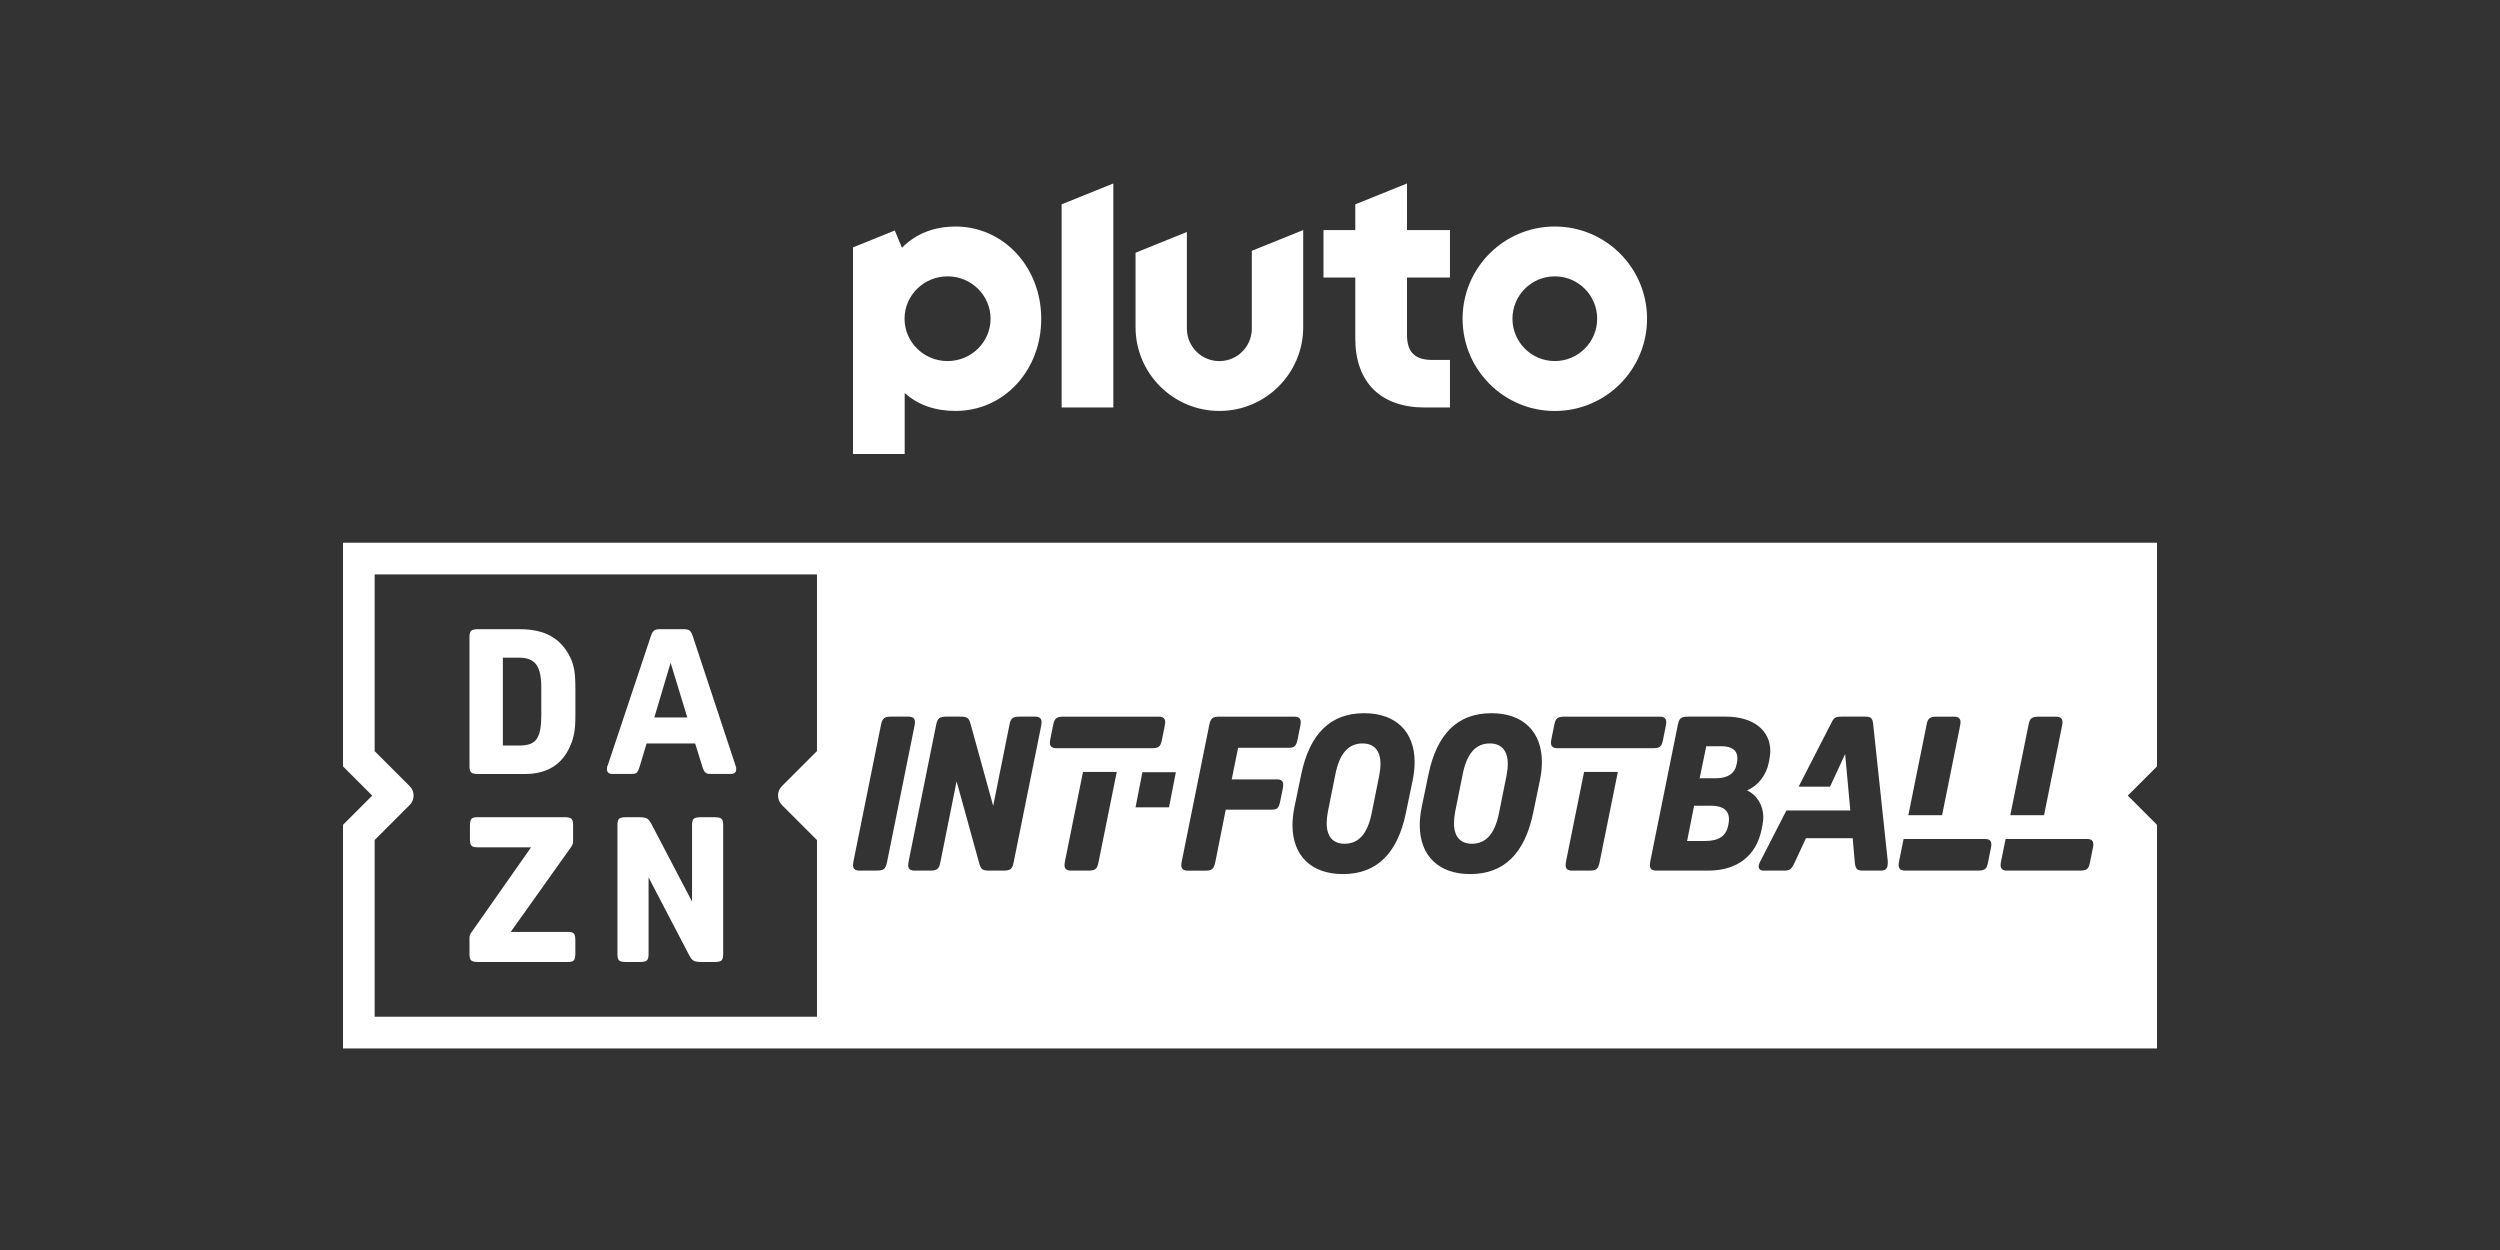
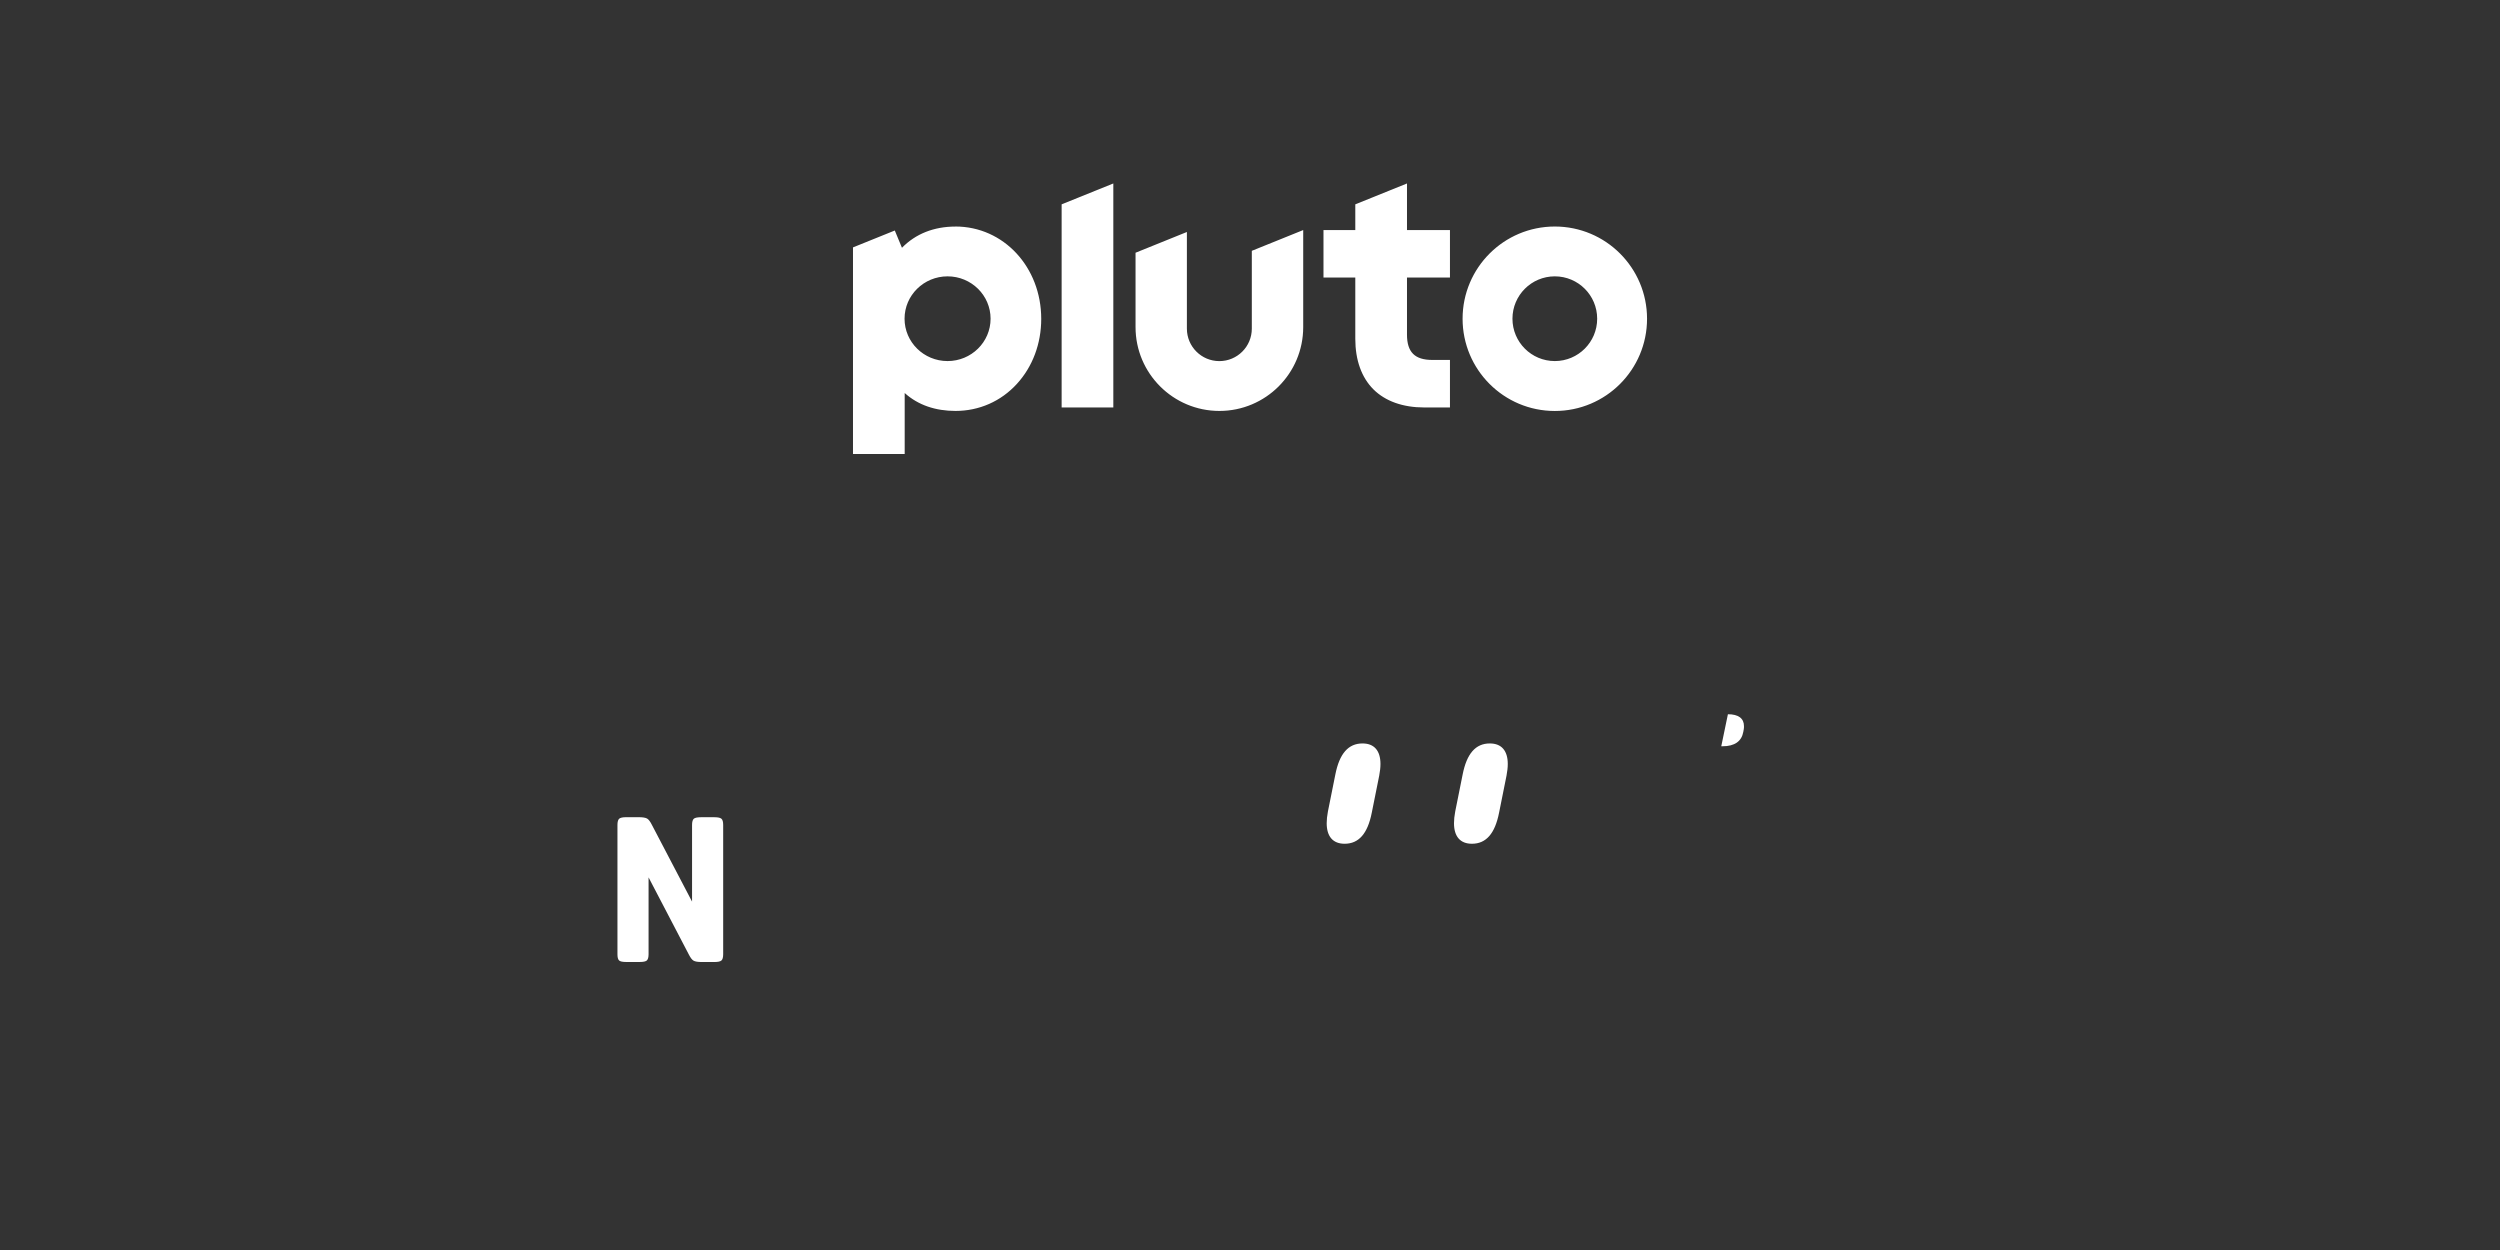
<svg xmlns="http://www.w3.org/2000/svg" id="Pluto_TV_CHANNELS" data-name="Pluto TV CHANNELS" viewBox="0 0 576 288">
  <rect x="0" y="0" width="576" height="288" fill="#333333" stroke="none" />
  <defs>
    <style>
      .cls-1 {
        fill: #fff;
        stroke-width: 0px;
      }
    </style>
  </defs>
  <g id="_2024" data-name="2024">
    <g id="Pluto_TV_INT-FOOTBALL" data-name="Pluto TV INT-FOOTBALL">
      <g id="White">
        <g id="DAZN_INT-FOOTBALL" data-name="DAZN  INT-FOOTBALL">
          <path class="cls-1" d="m343.25,171.29c-3.27,0-5.31,2.34-6.26,7.17l-1.71,8.52c-.19,1-.28,1.89-.28,2.69,0,3.09,1.47,4.73,4.13,4.73,3.27,0,5.31-2.34,6.26-7.17l1.71-8.52c.19-1,.29-1.89.29-2.69,0-3.09-1.47-4.73-4.13-4.73Z" />
-           <path class="cls-1" d="m169.44,176.31l-9.83-29.75c-.22-.66-.47-1.09-.75-1.29-.28-.2-.74-.31-1.36-.31h-5.43c-.62,0-1.08.11-1.38.33-.3.22-.54.64-.73,1.27l-9.93,29.75c-.13.16-.19.47-.19.93,0,.72.44,1.08,1.31,1.08h4.07c.38,0,.68-.02.91-.05.23-.03.42-.11.56-.24.14-.12.26-.31.38-.56.11-.25.22-.58.35-.98l1.55-5.2h11.19l1.59,5.11c.13.44.25.78.38,1.03.12.25.26.44.42.58.16.14.34.23.56.26.22.03.5.05.84.05h4.36c.87,0,1.31-.36,1.31-1.08,0-.22,0-.37-.02-.44-.02-.08-.07-.24-.16-.49Zm-18.68-11.01l3.75-12.6,3.84,12.6h-7.58Z" />
          <path class="cls-1" d="m313.92,171.29c-3.27,0-5.31,2.34-6.26,7.17l-1.71,8.52c-.19,1-.28,1.89-.28,2.69,0,3.09,1.47,4.73,4.13,4.73,3.27,0,5.31-2.34,6.26-7.17l1.71-8.52c.19-1,.29-1.89.29-2.69,0-3.09-1.47-4.73-4.13-4.73Z" />
-           <path class="cls-1" d="m130.83,214.71h-13.16l13.86-19.49c.22-.31.36-.56.42-.75.06-.19.09-.4.09-.66v-3.75c0-.72-.13-1.19-.4-1.43-.27-.23-.81-.35-1.62-.35h-20.01c-.72,0-1.19.13-1.41.4-.22.27-.33.82-.33,1.67v2.81c0,.84.11,1.4.33,1.66.22.27.69.4,1.41.4h12.35l-13.67,19.49c-.35.44-.52.88-.52,1.31v3.84c0,.72.13,1.19.4,1.43.27.23.81.35,1.62.35h20.63c.72,0,1.19-.13,1.41-.4.22-.27.33-.82.33-1.67v-2.81c0-.84-.11-1.4-.33-1.66-.22-.27-.69-.4-1.41-.4Z" />
          <path class="cls-1" d="m164.61,188.29h-3.14c-.81,0-1.35.12-1.62.35-.26.24-.4.71-.4,1.43v17.66l-9.27-17.71c-.38-.75-.74-1.23-1.1-1.43-.36-.2-.99-.31-1.9-.31h-2.9c-.81,0-1.35.12-1.62.35-.26.24-.4.71-.4,1.43v29.8c0,.72.12,1.19.38,1.43.25.23.78.35,1.59.35h3.19c.81,0,1.35-.12,1.61-.35.26-.24.4-.71.4-1.43v-17.71l9.27,17.76c.38.75.74,1.23,1.1,1.43.36.21.99.31,1.9.31h2.9c.81,0,1.35-.12,1.62-.35.26-.24.4-.71.4-1.43v-29.8c0-.72-.13-1.19-.4-1.43-.27-.23-.8-.35-1.62-.35Z" />
-           <path class="cls-1" d="m131.4,151.48c-1.09-2.22-2.58-3.86-4.47-4.92-1.89-1.06-4.27-1.59-7.14-1.59h-9.6c-.81,0-1.35.12-1.62.35-.26.24-.4.71-.4,1.43v29.8c0,.72.13,1.19.4,1.43.26.23.8.35,1.62.35h10.77c5.09,0,8.57-2.17,10.44-6.51.44-1,.74-2.01.91-3.02.17-1.01.26-2.3.26-3.86v-6.33c0-1.78-.09-3.19-.26-4.22-.17-1.03-.48-2-.91-2.91Zm-6.7,13.54c0,1.28-.09,2.35-.26,3.21-.17.86-.45,1.56-.84,2.09-.39.53-.91.9-1.54,1.12-.64.22-1.43.33-2.36.33h-3.84v-20.24h3.84c1.78,0,3.06.53,3.84,1.57.78,1.04,1.17,2.77,1.17,5.18v6.74Z" />
-           <path class="cls-1" d="m396.58,171.94h-3.46l-1.52,7.37h3.75c2.8,0,4.41-1.15,4.79-3.34l.1-.55c.05-.3.05-.45.05-.75,0-1.79-1.28-2.74-3.7-2.74Z" />
-           <path class="cls-1" d="m394.26,185.64h-3.94l-1.61,8.12h4.22c3.13,0,4.84-1.2,5.27-3.69l.1-.6c.05-.3.05-.45.05-.75,0-1.99-1.42-3.09-4.08-3.09Z" />
-           <path class="cls-1" d="m496.97,125.05H79.03v51.53l6.73,6.73-6.73,6.73v51.53h417.94v-51.53l-6.73-6.73,6.73-6.73v-51.53Zm-29.6,41.96c.29-1.54.76-1.89,2.42-1.89h3.89c1.04,0,1.52.4,1.52,1.29,0,.25-.1.8-.19,1.25l-4.06,20.16h-7.78s4.2-20.81,4.2-20.81Zm-23.49,0c.28-1.54.76-1.89,2.42-1.89h3.89c1.04,0,1.52.4,1.52,1.29,0,.25-.1.8-.19,1.25l-4.06,20.16h-7.78s4.2-20.81,4.2-20.81Zm-263.73,18.46l8.08,8.08v40.71h-101.91v-40.72l8.08-8.08c1.19-1.19,1.19-3.13,0-4.32l-8.08-8.08v-40.72h101.91s0,40.71,0,40.71l-8.08,8.08c-1.19,1.19-1.19,3.13,0,4.32Zm21.79,15.12h-3.89c-1.04,0-1.52-.4-1.52-1.3,0-.25.1-.8.19-1.25l6.26-31.04c.33-1.54.76-1.89,2.42-1.89h3.89c1.04,0,1.52.4,1.52,1.29,0,.25-.1.8-.19,1.25l-6.26,31.04c-.33,1.59-.76,1.89-2.42,1.89Zm37.86-32.93l-6.26,31.04c-.33,1.59-.76,1.89-2.42,1.89h-3.08c-1.71,0-2.04-.25-2.47-1.84l-5.17-18.73-3.75,18.68c-.29,1.5-.76,1.89-2.33,1.89h-3.56c-1.04,0-1.52-.4-1.52-1.3,0-.25.1-.8.19-1.25l6.26-31.04c.33-1.54.76-1.89,2.42-1.89h3.08c1.71,0,2.04.25,2.47,1.84l5.17,18.73,3.75-18.68c.28-1.54.76-1.89,2.42-1.89h3.46c1.04,0,1.52.4,1.52,1.29,0,.25-.09.8-.19,1.25Zm2.09,3.44c0-.25.09-.8.19-1.25l.57-2.84c.33-1.54.76-1.89,2.42-1.89h21.87c1.04,0,1.52.4,1.52,1.29,0,.25-.1.8-.19,1.25l-.57,2.84c-.33,1.59-.76,1.89-2.42,1.89h-21.87c-1.04,0-1.52-.4-1.52-1.29Zm11.2,27.6c-.33,1.59-.76,1.89-2.42,1.89h-3.89c-1.04,0-1.52-.4-1.52-1.3,0-.25.1-.8.19-1.25l4.07-20.18h7.78l-4.21,20.83Zm16.25-12.69h-7.71l1.58-8.1h7.71l-1.58,8.1Zm24.84-6.44c1,0,1.47.35,1.47,1.25,0,.25,0,.35-.09.85l-.62,3.04c-.33,1.54-.66,1.84-2.09,1.84h-10.44l-2.37,11.91c-.33,1.79-.85,2.14-2.32,2.14h-4.03c-1.04,0-1.52-.4-1.52-1.3,0-.25.09-.8.19-1.25l6.26-31.04c.33-1.54.76-1.89,2.42-1.89h17.18c1,0,1.47.4,1.47,1.25,0,.15,0,.3-.05.6l-.62,3.14c-.33,1.79-.76,2.19-2.18,2.19h-11.58l-1.47,7.27h10.39Zm31.32.1l-1.57,7.57c-1.95,9.47-6.78,14.15-14.52,14.15-7.26,0-11.62-4.23-11.62-11.26,0-1.3.14-2.64.43-4.09l1.57-7.57c1.95-9.47,6.79-14.15,14.52-14.15,7.26,0,11.62,4.23,11.62,11.26,0,1.3-.14,2.64-.43,4.09Zm29.32,0l-1.57,7.57c-1.95,9.47-6.78,14.15-14.52,14.15-7.26,0-11.62-4.23-11.62-11.26,0-1.3.14-2.64.43-4.09l1.57-7.57c1.95-9.47,6.78-14.15,14.52-14.15,7.26,0,11.62,4.23,11.62,11.26,0,1.3-.14,2.64-.43,4.09Zm2.52-8.57c0-.25.09-.8.19-1.25l.57-2.84c.33-1.54.76-1.89,2.42-1.89h21.87c1.04,0,1.52.4,1.52,1.29,0,.25-.1.8-.19,1.25l-.57,2.84c-.33,1.59-.76,1.89-2.42,1.89h-21.87c-1.04,0-1.52-.4-1.52-1.29Zm11.2,27.6c-.33,1.59-.76,1.89-2.42,1.89h-3.89c-1.04,0-1.52-.4-1.52-1.3,0-.25.1-.8.19-1.25l4.07-20.18h7.78l-4.21,20.83Zm25.01,1.89h-11.91c-1.04,0-1.52-.4-1.52-1.3,0-.25.1-.8.19-1.25l6.26-31.04c.33-1.54.76-1.89,2.42-1.89h8.64c6.26,0,10.25,3.09,10.25,7.97,0,.6-.1,1.25-.24,2.04l-.14.7c-.57,2.79-2.51,5.28-4.98,6.28,2.33,1.1,3.75,3.49,3.75,6.23,0,.4-.05.85-.19,1.74l-.19.95c-1.23,6.18-5.65,9.57-12.34,9.57Zm39.81,0h-4.18c-1.33,0-1.71-.4-1.85-2.04l-.47-5.43h-10.77l-2.56,5.53c-.81,1.74-1.14,1.94-2.7,1.94h-4.55c-.66,0-1.09-.35-1.09-1,0-.25.1-.5.24-.85l6.16-12.01h14.72s-1.19-13-1.19-13l-3.48,7.52h-7.24s7.64-14.89,7.64-14.89c.52-1.05.95-1.25,2.23-1.25h5.55c1.23,0,1.61.4,1.75,1.64l3.32,31.19c.05.25.05.45.05.85,0,1.3-.43,1.79-1.57,1.79Zm25.34-5.18l-.66,3.29c-.29,1.54-.76,1.89-2.42,1.89h-16.65c-1.04,0-1.52-.4-1.52-1.3,0-.2,0-.3.09-.8l1.05-5.19h18.69c1.09.01,1.52.36,1.52,1.26,0,.4-.05.65-.1.85Zm23.49,0l-.66,3.29c-.28,1.54-.76,1.89-2.42,1.89h-16.65c-1.04,0-1.52-.4-1.52-1.3,0-.2,0-.3.1-.8l1.05-5.19h18.69c1.09.01,1.52.36,1.52,1.26,0,.4-.05.65-.1.85Z" />
+           <path class="cls-1" d="m396.58,171.94h-3.46h3.75c2.8,0,4.41-1.15,4.79-3.34l.1-.55c.05-.3.05-.45.05-.75,0-1.79-1.28-2.74-3.7-2.74Z" />
        </g>
        <path id="Pluto_Logo" data-name="Pluto Logo" class="cls-1" d="m358.23,52.19c-11.73,0-21.25,9.51-21.25,21.25s9.51,21.25,21.25,21.25,21.25-9.51,21.25-21.25-9.51-21.25-21.25-21.25m0,31c-5.39,0-9.76-4.37-9.76-9.76s4.37-9.76,9.76-9.76,9.76,4.37,9.76,9.76-4.37,9.76-9.76,9.76m-34.06-19.25v13.16c0,4.03,1.8,5.83,5.83,5.83h4.07v10.95h-5.92c-4.92,0-8.97-1.44-11.71-4.17-2.74-2.73-4.18-6.75-4.18-11.64v-14.12h-7.33v-10.95h7.33v-5.92l11.91-4.81v10.73h9.9v10.95h-9.9Zm-23.91-10.94v22.37c0,10.67-8.65,19.31-19.31,19.31s-19.32-8.65-19.32-19.31v-17.14l11.83-4.78v22.27c0,4.13,3.35,7.48,7.48,7.48s7.48-3.35,7.48-7.48v-17.93l11.83-4.78Zm-43.75-10.73v51.61h-11.91v-46.8l11.91-4.81Zm-36.36,9.93c-4.98,0-9.2,1.68-12.34,4.89l-1.65-3.98-9.63,3.89v47.61h11.91v-14.06c3.1,2.8,7.11,4.13,11.71,4.13,5.44,0,10.47-2.21,14.14-6.23,3.62-3.95,5.61-9.27,5.61-14.98,0-11.94-8.68-21.28-19.76-21.28m-1.82,31c-5.48,0-9.91-4.37-9.91-9.76s4.44-9.76,9.91-9.76,9.91,4.37,9.91,9.76-4.44,9.76-9.91,9.76" />
      </g>
    </g>
  </g>
</svg>